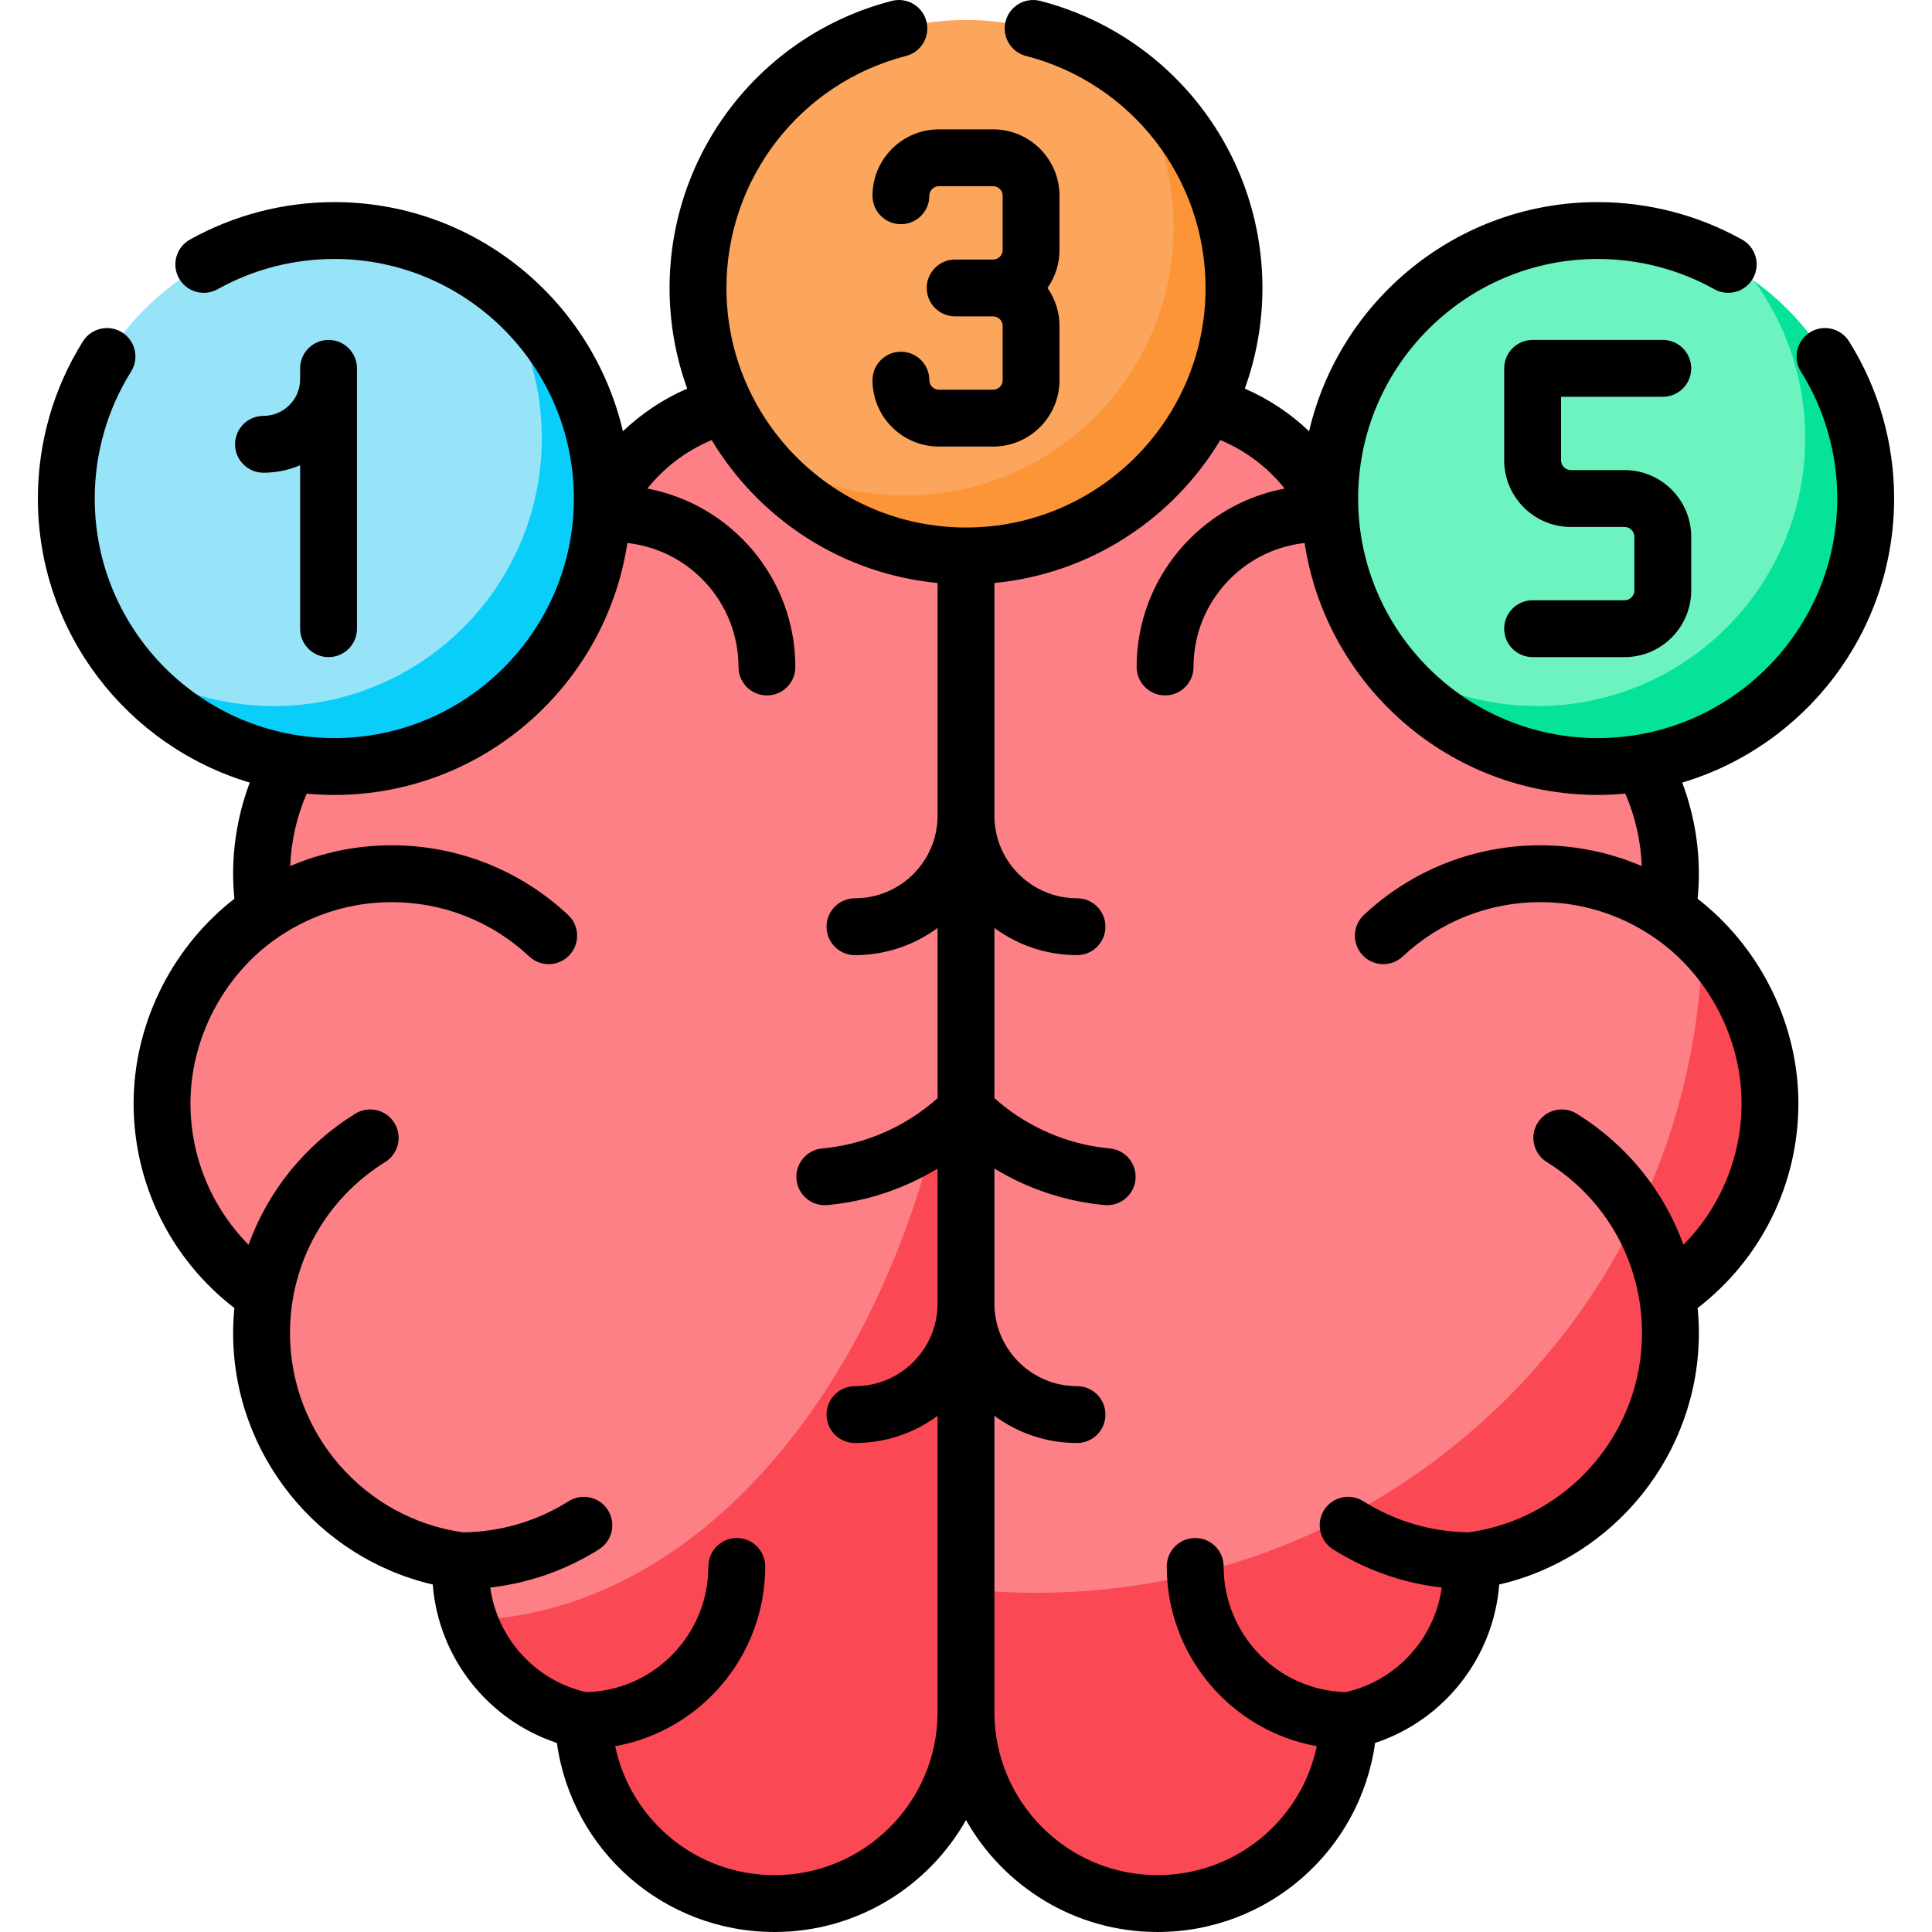
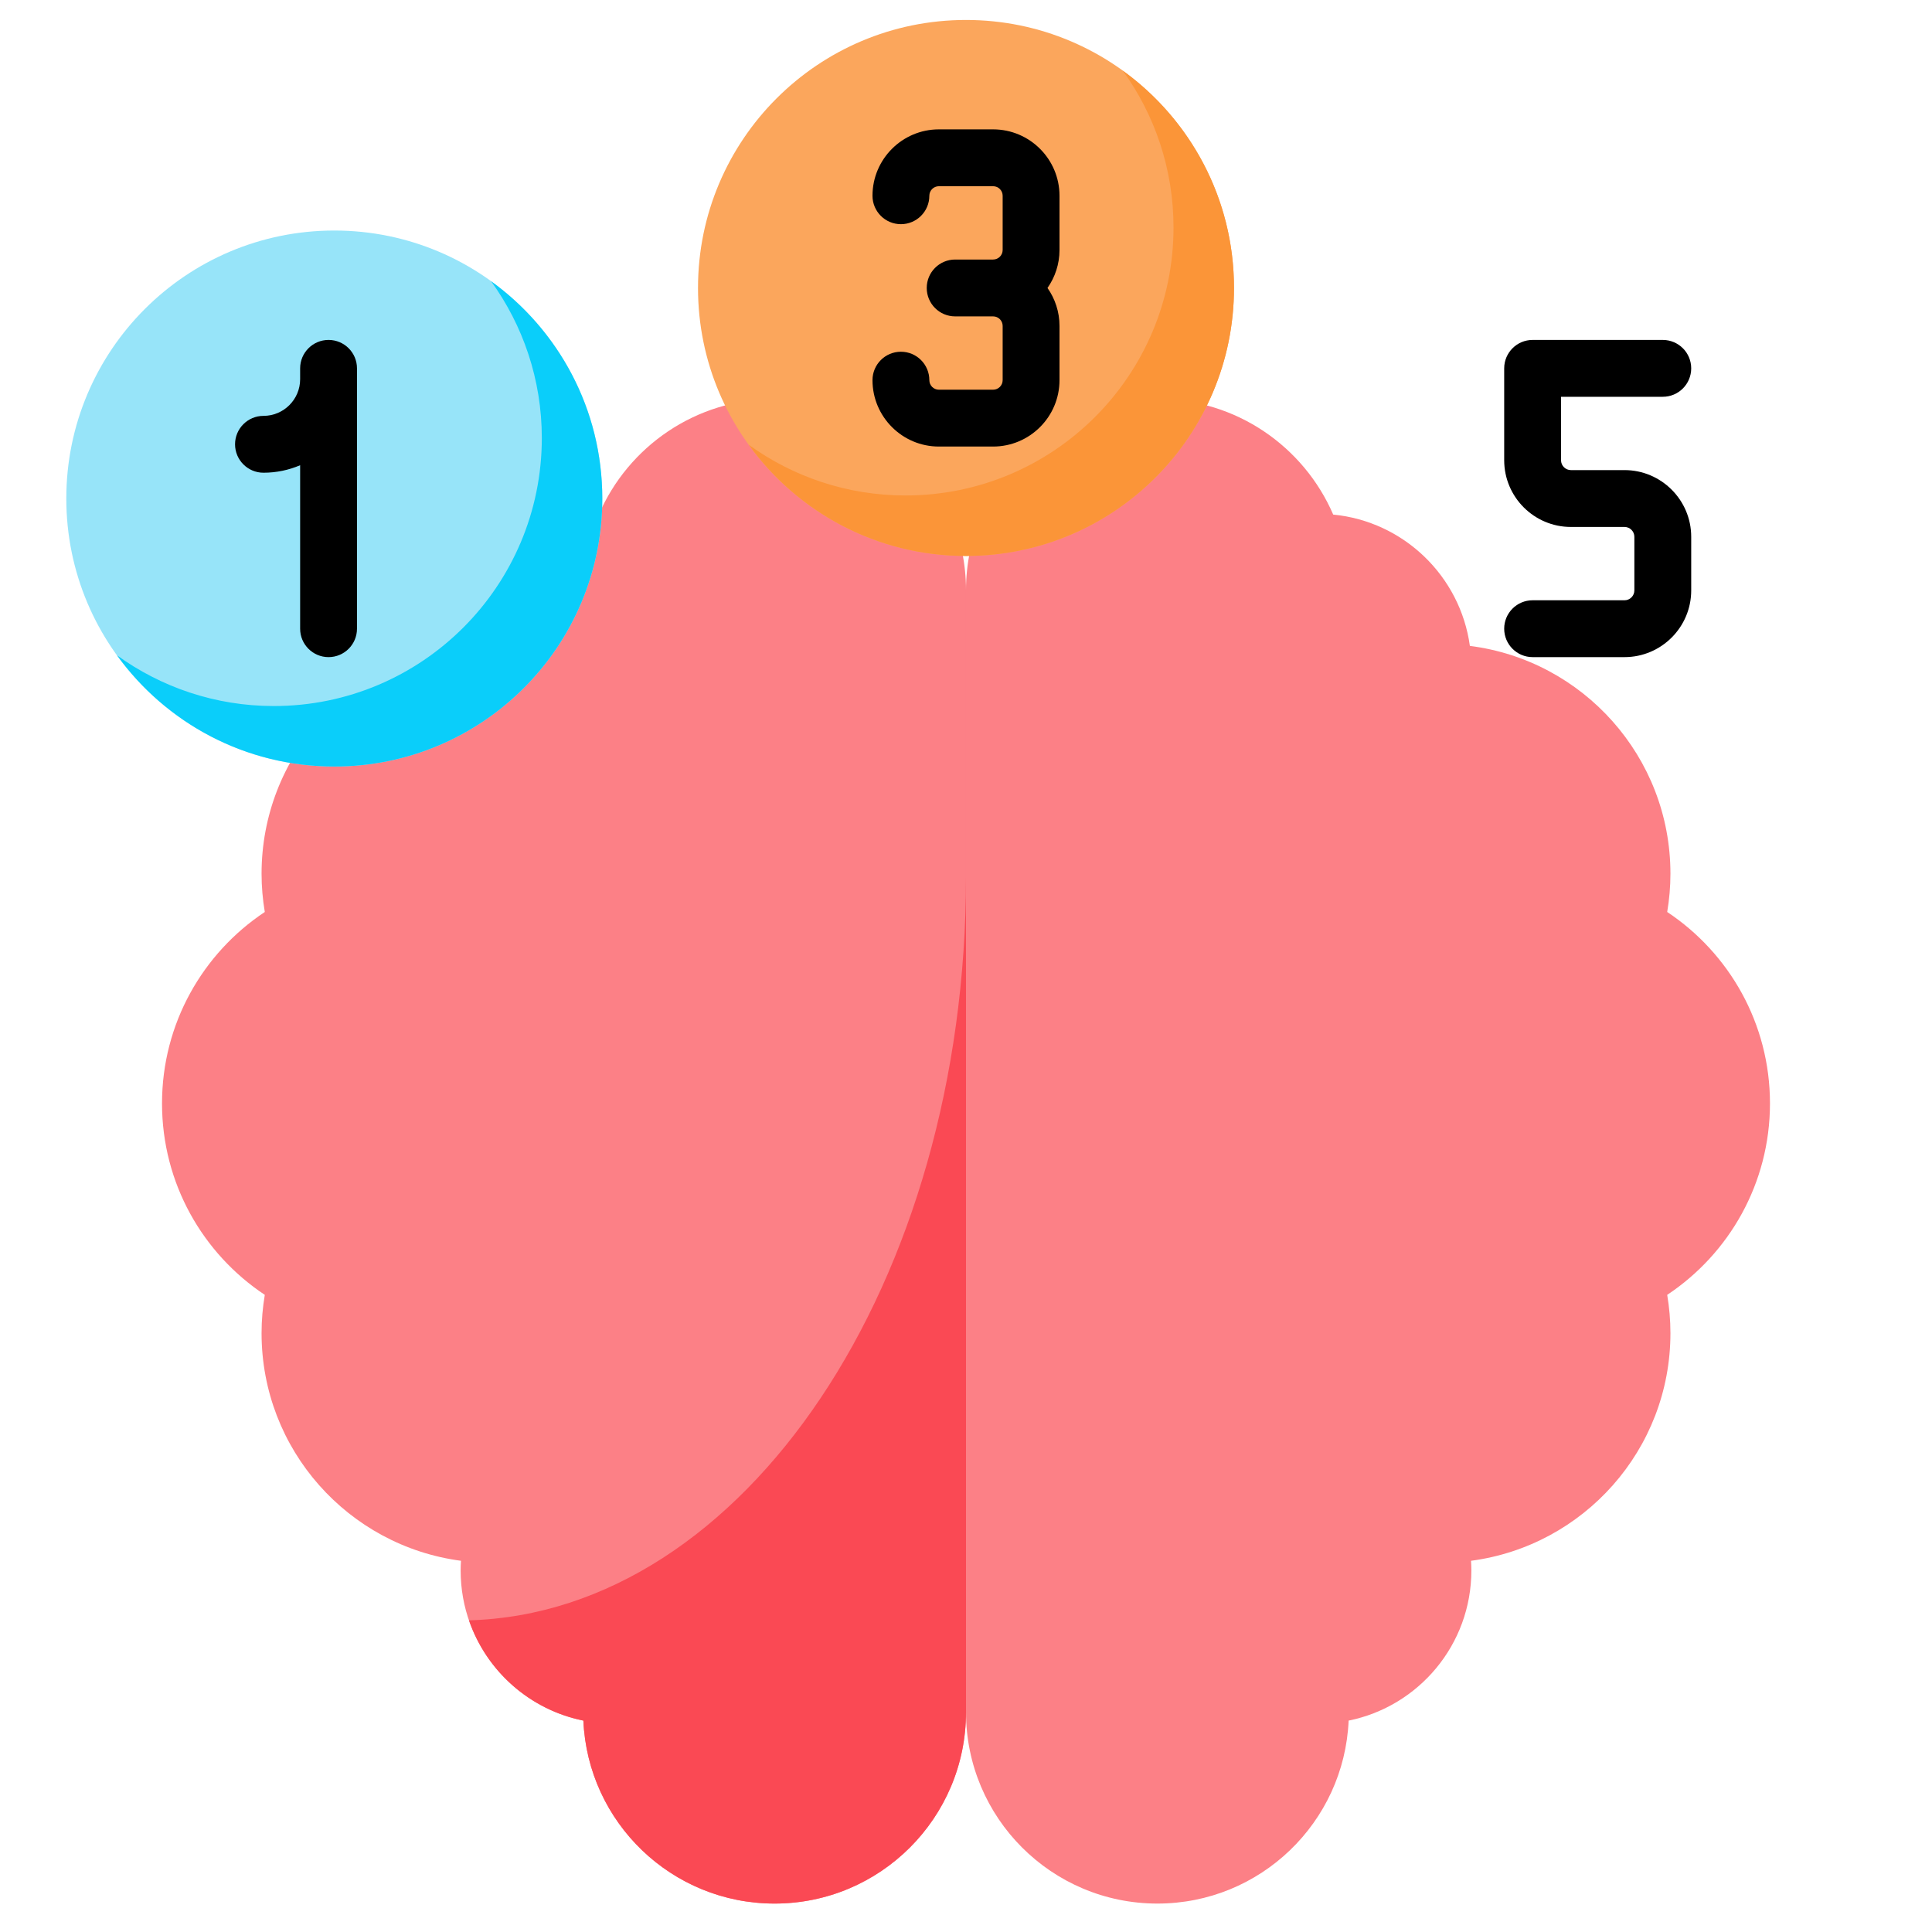
<svg xmlns="http://www.w3.org/2000/svg" id="Capa_1" height="512" viewBox="0 0 512 512" width="512">
  <path d="m256 453.738c0 28.017-22.712 50.729-50.729 50.729-27.266 0-49.499-21.512-50.673-48.489-18.552-3.739-32.523-20.127-32.523-39.78 0-.865.036-1.721.09-2.573-29.824-3.931-52.848-29.434-52.848-60.332 0-3.457.303-6.842.857-10.142-16.413-10.904-27.236-29.551-27.236-50.733s10.824-39.829 27.236-50.733c-.554-3.3-.857-6.685-.857-10.142 0-31.002 23.18-56.572 53.15-60.37 2.544-18.479 17.519-32.988 36.22-34.805 7.784-18.019 25.708-30.634 46.585-30.634 28.017 0 50.729 22.712 50.729 50.729v297.275z" fill="#fc8086" />
  <path d="m124.283 429.408c4.632 13.454 16.13 23.711 30.315 26.57 1.173 26.976 23.407 48.489 50.673 48.489 28.017 0 50.729-22.712 50.729-50.729v-221.354c0 107.548-58.733 194.962-131.717 197.024z" fill="#fa4954" />
  <path d="m256 453.738c0 28.017 22.712 50.729 50.729 50.729 27.266 0 49.499-21.512 50.673-48.489 18.552-3.739 32.523-20.127 32.523-39.78 0-.865-.036-1.721-.09-2.573 29.824-3.931 52.848-29.434 52.848-60.332 0-3.457-.303-6.842-.857-10.142 16.413-10.904 27.236-29.551 27.236-50.733s-10.824-39.829-27.236-50.733c.554-3.3.857-6.685.857-10.142 0-31.002-23.18-56.572-53.15-60.37-2.544-18.479-17.519-32.988-36.22-34.805-7.784-18.019-25.708-30.634-46.585-30.634-28.017 0-50.729 22.712-50.729 50.729v297.275z" fill="#fc8086" />
-   <path d="m469.063 292.419c0-16.827-6.835-32.049-17.872-43.066-2.006 95.754-80.247 172.762-176.481 172.762-6.32 0-12.561-.339-18.71-.987v32.609c0 28.017 22.712 50.729 50.729 50.729 27.266 0 49.499-21.512 50.673-48.489 18.552-3.739 32.523-20.127 32.523-39.78 0-.865-.036-1.721-.09-2.573 29.824-3.931 52.848-29.434 52.848-60.332 0-3.457-.303-6.842-.857-10.142 16.413-10.903 27.237-29.55 27.237-50.731z" fill="#fa4954" />
  <circle cx="88.593" cy="132.114" fill="#97e4f9" r="71.021" />
  <path d="m130.146 74.534c8.448 11.685 13.441 26.032 13.441 41.553 0 39.224-31.797 71.021-71.021 71.021-15.521 0-29.868-4.993-41.553-13.441 12.901 17.845 33.877 29.468 57.58 29.468 39.224 0 71.021-31.797 71.021-71.021 0-23.703-11.622-44.679-29.468-57.58z" fill="#0acefa" />
-   <circle cx="423.407" cy="132.114" fill="#6df3bf" r="71.021" />
-   <path d="m464.96 74.534c8.448 11.685 13.441 26.032 13.441 41.553 0 39.224-31.797 71.021-71.021 71.021-15.521 0-29.868-4.993-41.553-13.441 12.901 17.845 33.877 29.468 57.58 29.468 39.224 0 71.021-31.797 71.021-71.021 0-23.703-11.623-44.679-29.468-57.58z" fill="#05e29a" />
  <circle cx="256" cy="76.312" fill="#fba65c" r="71.021" />
  <path d="m297.553 18.732c8.448 11.685 13.441 26.032 13.441 41.553 0 39.224-31.797 71.021-71.021 71.021-15.521 0-29.868-4.993-41.553-13.441 12.901 17.845 33.877 29.468 57.58 29.468 39.224 0 71.021-31.797 71.021-71.021 0-23.703-11.623-44.679-29.468-57.58z" fill="#fb9538" />
  <path d="m87.072 174.143c4.16 0 7.533-3.372 7.533-7.533v-68.992c0-4.161-3.373-7.533-7.533-7.533s-7.533 3.372-7.533 7.533v2.875c0 5.357-4.358 9.715-9.715 9.715-4.16 0-7.533 3.372-7.533 7.533s3.373 7.533 7.533 7.533c3.447 0 6.73-.709 9.715-1.986v43.323c0 4.16 3.372 7.532 7.533 7.532z" />
-   <path d="m501.961 132.114c0-14.775-4.126-29.174-11.933-41.641-2.207-3.526-6.856-4.597-10.382-2.386-3.526 2.208-4.594 6.856-2.386 10.382 6.304 10.066 9.636 21.701 9.636 33.645 0 35.007-28.481 63.488-63.488 63.488s-63.488-28.481-63.488-63.488c0-35.008 28.481-63.489 63.488-63.489 10.834 0 21.525 2.774 30.917 8.021 3.631 2.03 8.22.73 10.25-2.901 2.029-3.632.73-8.22-2.902-10.25-11.632-6.5-24.864-9.936-38.265-9.936-37.183 0-68.392 25.977-76.489 60.73-4.948-4.721-10.702-8.562-17.035-11.3 3.019-8.334 4.672-17.316 4.672-26.678 0-35.848-24.215-67.13-58.888-76.07-4.025-1.041-8.136 1.385-9.175 5.413-1.039 4.029 1.384 8.137 5.413 9.176 28.016 7.224 47.583 32.506 47.583 61.481 0 35.008-28.481 63.489-63.488 63.489s-63.488-28.481-63.488-63.489c0-28.975 19.567-54.257 47.583-61.481 4.029-1.039 6.452-5.146 5.413-9.176-1.039-4.029-5.149-6.455-9.175-5.413-34.672 8.94-58.888 40.222-58.888 76.07 0 9.363 1.653 18.345 4.672 26.678-6.333 2.738-12.086 6.579-17.035 11.3-8.098-34.753-39.307-60.73-76.489-60.73-13.401 0-26.633 3.436-38.265 9.936-3.632 2.029-4.931 6.618-2.902 10.25 2.03 3.633 6.619 4.932 10.25 2.901 9.392-5.247 20.083-8.021 30.917-8.021 35.008 0 63.488 28.481 63.488 63.489 0 35.007-28.481 63.488-63.488 63.488s-63.488-28.481-63.488-63.488c0-11.944 3.332-23.578 9.636-33.645 2.208-3.526 1.14-8.174-2.386-10.382-3.525-2.209-8.175-1.14-10.382 2.386-7.807 12.466-11.933 26.865-11.933 41.641 0 35.532 23.721 65.613 56.153 75.281-2.895 7.679-4.409 15.878-4.409 24.151 0 2.199.11 4.422.329 6.646-.379.292-.754.587-1.123.884-16.026 12.994-25.581 32.93-25.581 53.346 0 21.358 9.9 41.291 26.702 54.217-.21 2.196-.328 4.414-.328 6.654v.005c0 31.965 22.324 59.519 52.904 66.614 1.498 19.336 14.61 35.956 32.895 41.986 3.967 28.51 28.308 50.102 57.688 50.102 21.737 0 40.718-11.973 50.731-29.663 10.011 17.69 28.992 29.663 50.729 29.663 29.38 0 53.72-21.592 57.688-50.102 18.285-6.03 31.397-22.65 32.895-41.986 30.579-7.094 52.904-34.649 52.904-66.614 0-.002 0-.003 0-.005 0-2.239-.117-4.457-.328-6.654 16.803-12.927 26.702-32.86 26.702-54.217 0-20.416-9.554-40.352-25.581-53.346-.369-.297-.743-.591-1.123-.884.218-2.225.329-4.447.329-6.646 0-8.273-1.514-16.472-4.409-24.151 32.432-9.668 56.153-39.749 56.153-75.281zm-296.692 364.82c-20.751 0-38.1-14.532-42.239-34.18 22.565-4.017 39.76-23.84 39.76-47.634 0-4.161-3.373-7.533-7.533-7.533s-7.533 3.372-7.533 7.533c0 18.12-14.454 32.899-32.371 33.306-13.48-3.037-23.567-14.239-25.431-27.713 10.225-1.161 20.07-4.604 28.832-10.14 3.517-2.222 4.567-6.875 2.345-10.392-2.222-3.515-6.875-4.566-10.392-2.345-8.398 5.305-18.07 8.148-28.004 8.247-26.172-3.672-45.855-26.28-45.855-52.785 0-.002 0-.003 0-.005 0-18.575 9.434-35.527 25.235-45.346 3.533-2.195 4.618-6.84 2.422-10.373-2.195-3.534-6.839-4.618-10.374-2.423-13.33 8.283-23.125 20.528-28.264 34.722-9.77-9.888-15.394-23.26-15.394-37.451 0-15.92 7.47-31.481 19.981-41.625 1.125-.905 2.349-1.799 3.614-2.653.096-.062.189-.113.286-.177 8.446-5.616 18.577-8.89 29.457-8.89 13.591 0 26.535 5.112 36.449 14.395 3.037 2.843 7.804 2.687 10.647-.35s2.687-7.804-.35-10.647c-12.716-11.906-29.318-18.463-46.746-18.463-9.544 0-18.638 1.965-26.899 5.512.252-6.636 1.74-13.162 4.366-19.207 2.41.224 4.847.352 7.314.352 39.308 0 71.961-29.022 77.667-66.763 16.535 1.801 29.448 15.844 29.448 32.851 0 4.161 3.373 7.533 7.533 7.533s7.533-3.372 7.533-7.533c0-23.493-16.927-43.094-39.223-47.279 4.507-5.642 10.365-10.066 17.055-12.859 12.521 20.857 34.44 35.448 59.86 37.879v61.667c0 12.07-9.82 21.89-21.89 21.89-4.16 0-7.533 3.372-7.533 7.533s3.373 7.533 7.533 7.533c8.187 0 15.758-2.68 21.89-7.204v45.114c-8.488 7.571-19.231 12.28-30.579 13.326-4.143.383-7.191 4.051-6.809 8.193.36 3.908 3.644 6.841 7.492 6.841.231 0 .465-.01.701-.031 10.384-.958 20.369-4.313 29.195-9.673v35.775c0 12.07-9.82 21.89-21.89 21.89-4.16 0-7.533 3.372-7.533 7.533s3.373 7.533 7.533 7.533c8.187 0 15.758-2.68 21.89-7.204v78.524c.002 23.818-19.376 43.196-43.196 43.196zm229.818-267.411c-8.261-3.546-17.355-5.512-26.899-5.512-17.429 0-34.03 6.557-46.746 18.463-3.037 2.843-3.194 7.61-.35 10.647 2.843 3.037 7.61 3.194 10.647.35 9.914-9.283 22.859-14.395 36.449-14.395 10.881 0 21.011 3.275 29.457 8.89.096.064.19.116.286.177 1.265.854 2.489 1.748 3.614 2.653 12.511 10.144 19.981 25.705 19.981 41.625 0 14.191-5.624 27.563-15.394 37.451-5.14-14.194-14.934-26.439-28.264-34.722-3.535-2.195-8.179-1.111-10.374 2.423-2.196 3.533-1.111 8.178 2.422 10.373 15.801 9.819 25.235 26.771 25.235 45.346v.005c0 26.505-19.683 49.113-45.855 52.785-9.934-.1-19.606-2.942-28.004-8.247-3.517-2.221-8.17-1.17-10.392 2.345-2.222 3.517-1.172 8.17 2.345 10.392 8.763 5.536 18.607 8.978 28.832 10.14-1.864 13.474-11.95 24.676-25.431 27.713-17.918-.407-32.371-15.185-32.371-33.306 0-4.161-3.373-7.533-7.533-7.533s-7.533 3.372-7.533 7.533c0 23.794 17.195 43.617 39.76 47.634-4.14 19.648-21.488 34.18-42.239 34.18-23.82 0-43.198-19.378-43.198-43.198v-78.524c6.132 4.524 13.703 7.204 21.89 7.204 4.16 0 7.533-3.372 7.533-7.533s-3.373-7.533-7.533-7.533c-12.07 0-21.89-9.82-21.89-21.89v-35.775c8.826 5.361 18.811 8.715 29.195 9.673.235.022.469.031.701.031 3.848 0 7.132-2.934 7.492-6.841.382-4.142-2.666-7.81-6.809-8.193-11.349-1.046-22.092-5.755-30.579-13.326v-45.114c6.132 4.524 13.703 7.204 21.89 7.204 4.16 0 7.533-3.372 7.533-7.533s-3.373-7.533-7.533-7.533c-12.07 0-21.89-9.82-21.89-21.89v-61.667c25.421-2.431 47.34-17.022 59.86-37.879 6.691 2.793 12.548 7.217 17.055 12.859-22.296 4.185-39.223 23.787-39.223 47.279 0 4.161 3.373 7.533 7.533 7.533s7.533-3.372 7.533-7.533c0-17.007 12.913-31.05 29.448-32.851 5.706 37.741 38.359 66.763 77.667 66.763 2.467 0 4.904-.129 7.314-.352 2.628 6.047 4.116 12.572 4.368 19.209z" />
  <path d="m440.655 105.151c4.16 0 7.533-3.372 7.533-7.533s-3.373-7.533-7.533-7.533h-34.496c-4.16 0-7.533 3.372-7.533 7.533v24.35c0 9.748 7.931 17.679 17.679 17.679h14.204c1.441 0 2.613 1.172 2.613 2.613v14.205c0 1.441-1.172 2.613-2.613 2.613h-24.35c-4.16 0-7.533 3.372-7.533 7.533s3.373 7.533 7.533 7.533h24.35c9.748 0 17.679-7.931 17.679-17.679v-14.205c0-9.748-7.931-17.679-17.679-17.679h-14.204c-1.441 0-2.613-1.172-2.613-2.613v-16.817z" />
  <path d="m231.219 51.877c0 4.161 3.373 7.533 7.533 7.533s7.533-3.372 7.533-7.533c0-1.394 1.134-2.528 2.529-2.528h14.373c1.394 0 2.529 1.134 2.529 2.528v14.374c0 1.394-1.134 2.528-2.529 2.528h-10.061c-4.16 0-7.533 3.372-7.533 7.533s3.373 7.533 7.533 7.533h10.061c1.394 0 2.529 1.134 2.529 2.529v14.373c0 1.395-1.134 2.529-2.529 2.529h-14.373c-1.394 0-2.529-1.134-2.529-2.529 0-4.161-3.373-7.533-7.533-7.533s-7.533 3.372-7.533 7.533c0 9.701 7.893 17.594 17.594 17.594h14.373c9.701 0 17.594-7.893 17.594-17.594v-14.374c0-3.741-1.183-7.207-3.182-10.061 1.999-2.854 3.182-6.319 3.182-10.061v-14.374c0-9.7-7.893-17.593-17.594-17.593h-14.373c-9.701-.001-17.594 7.892-17.594 17.593z" />
</svg>